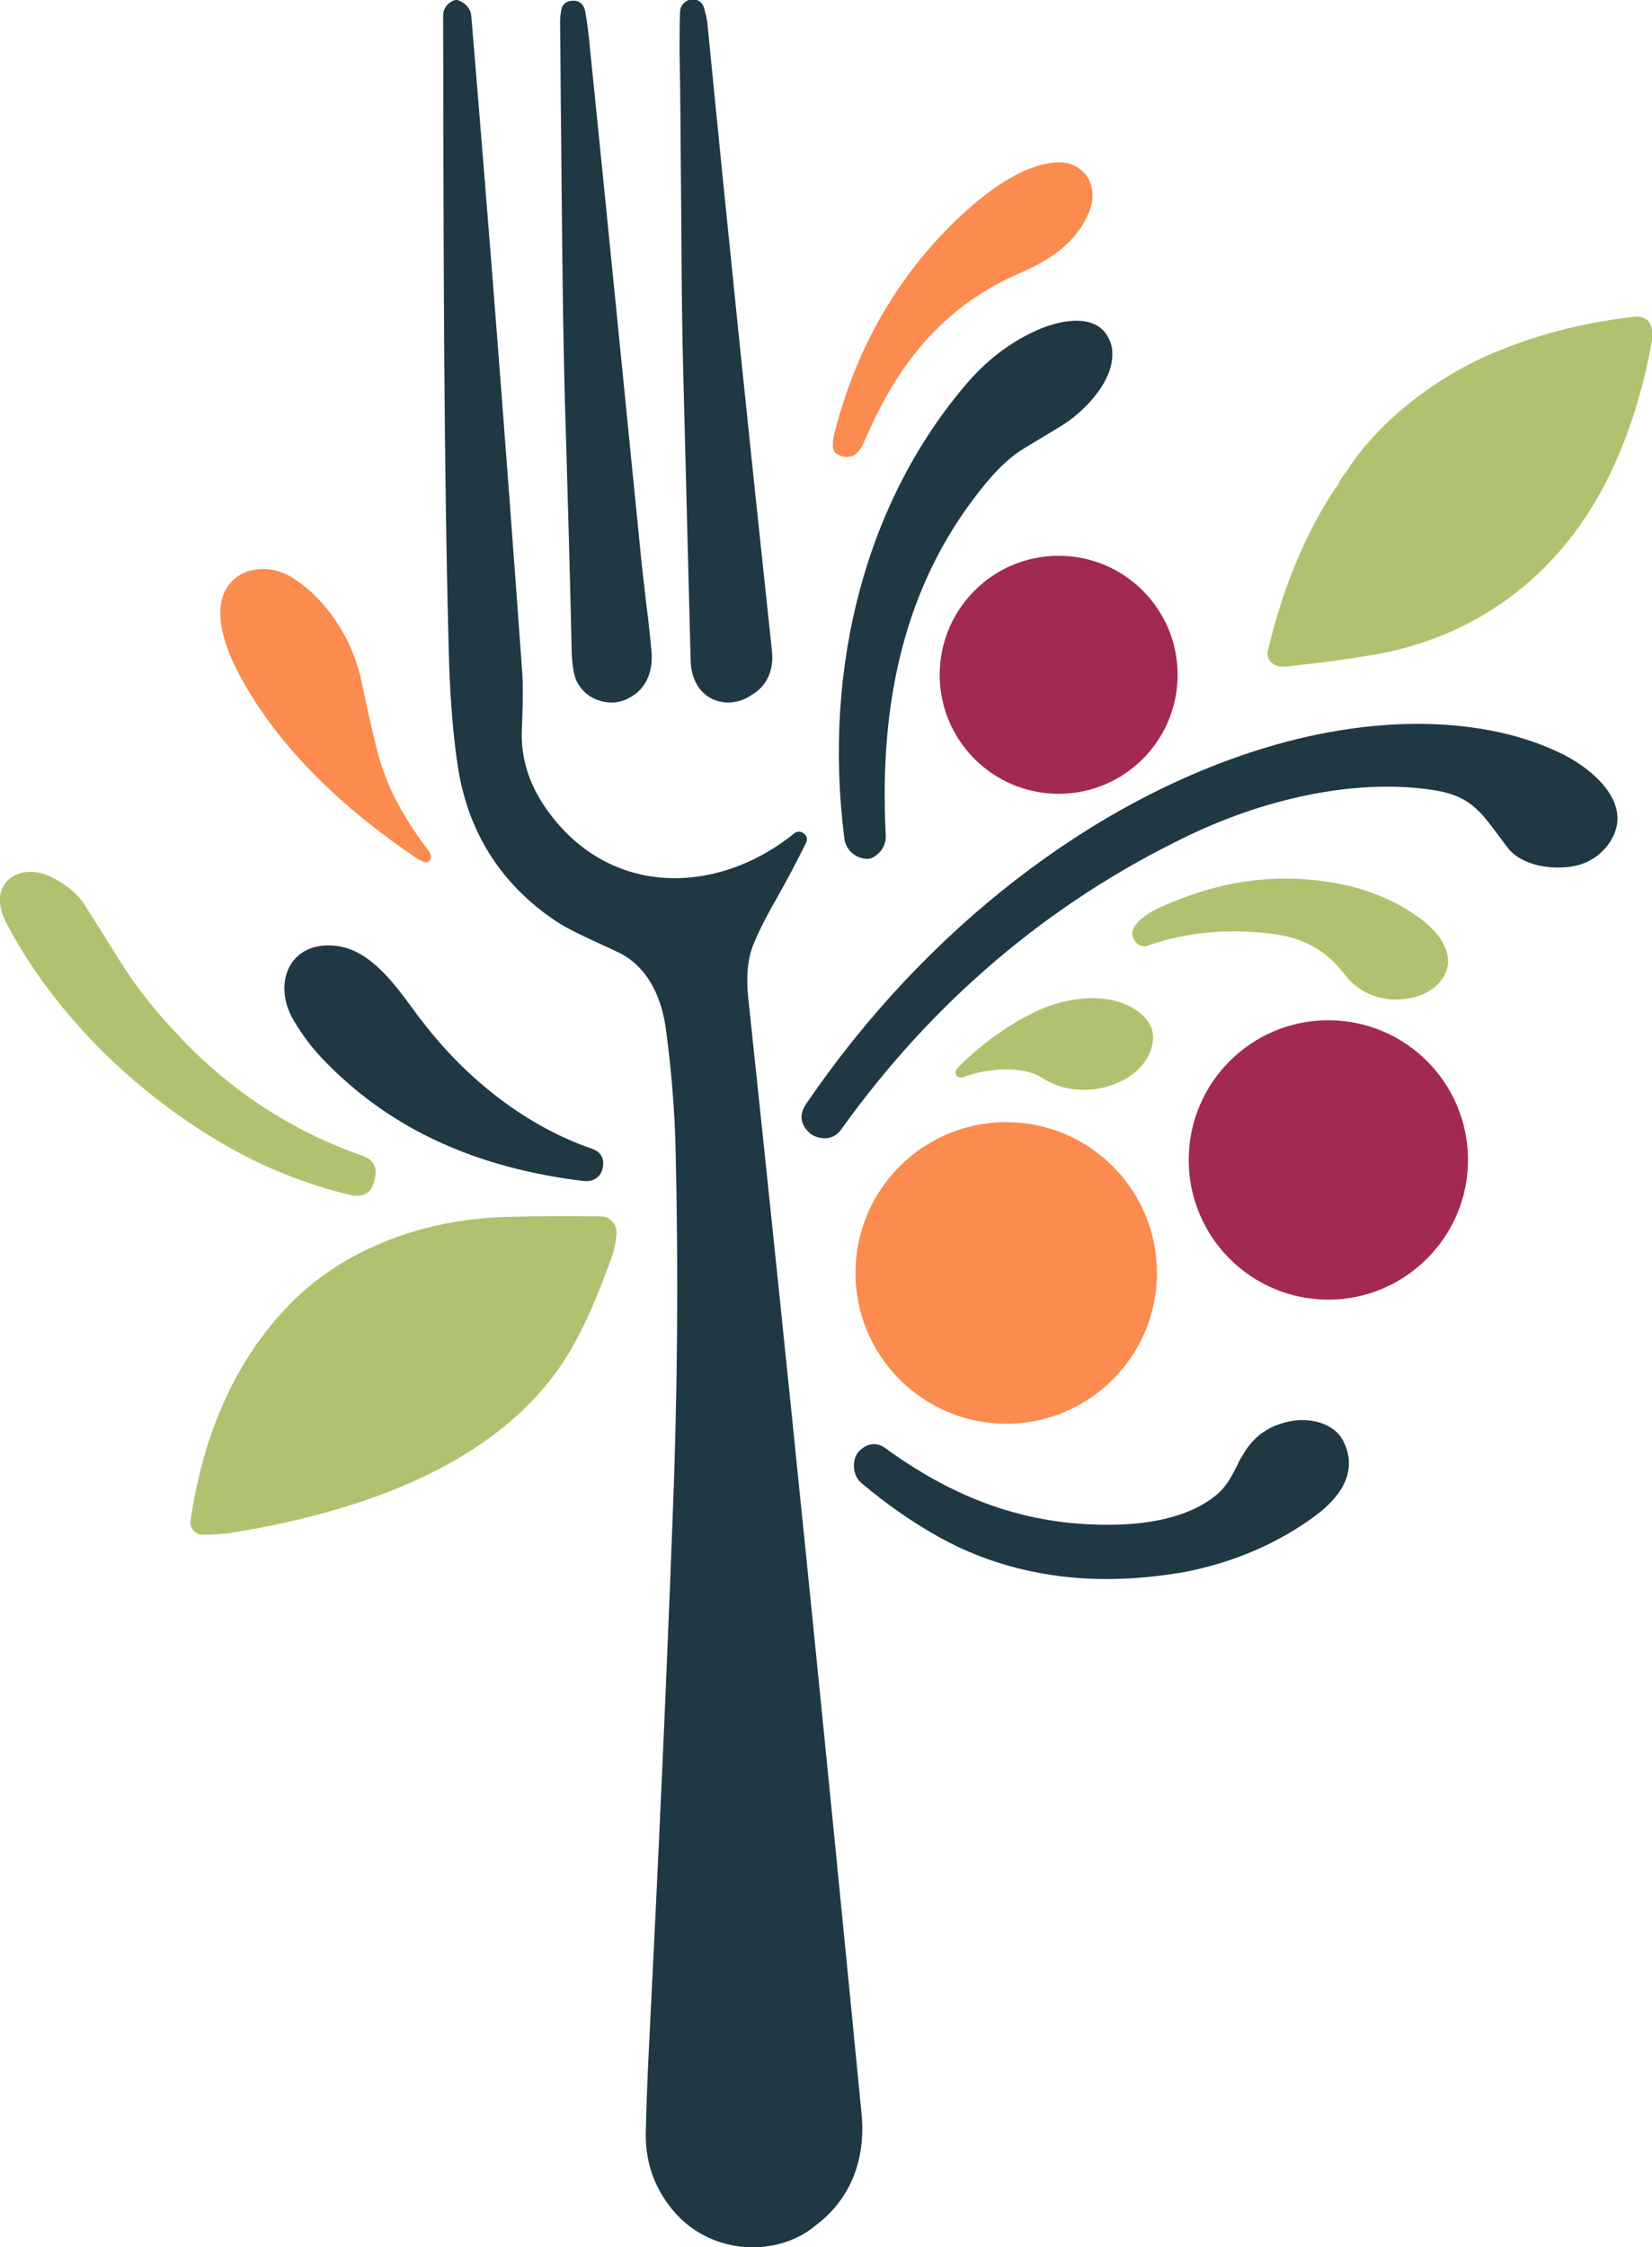
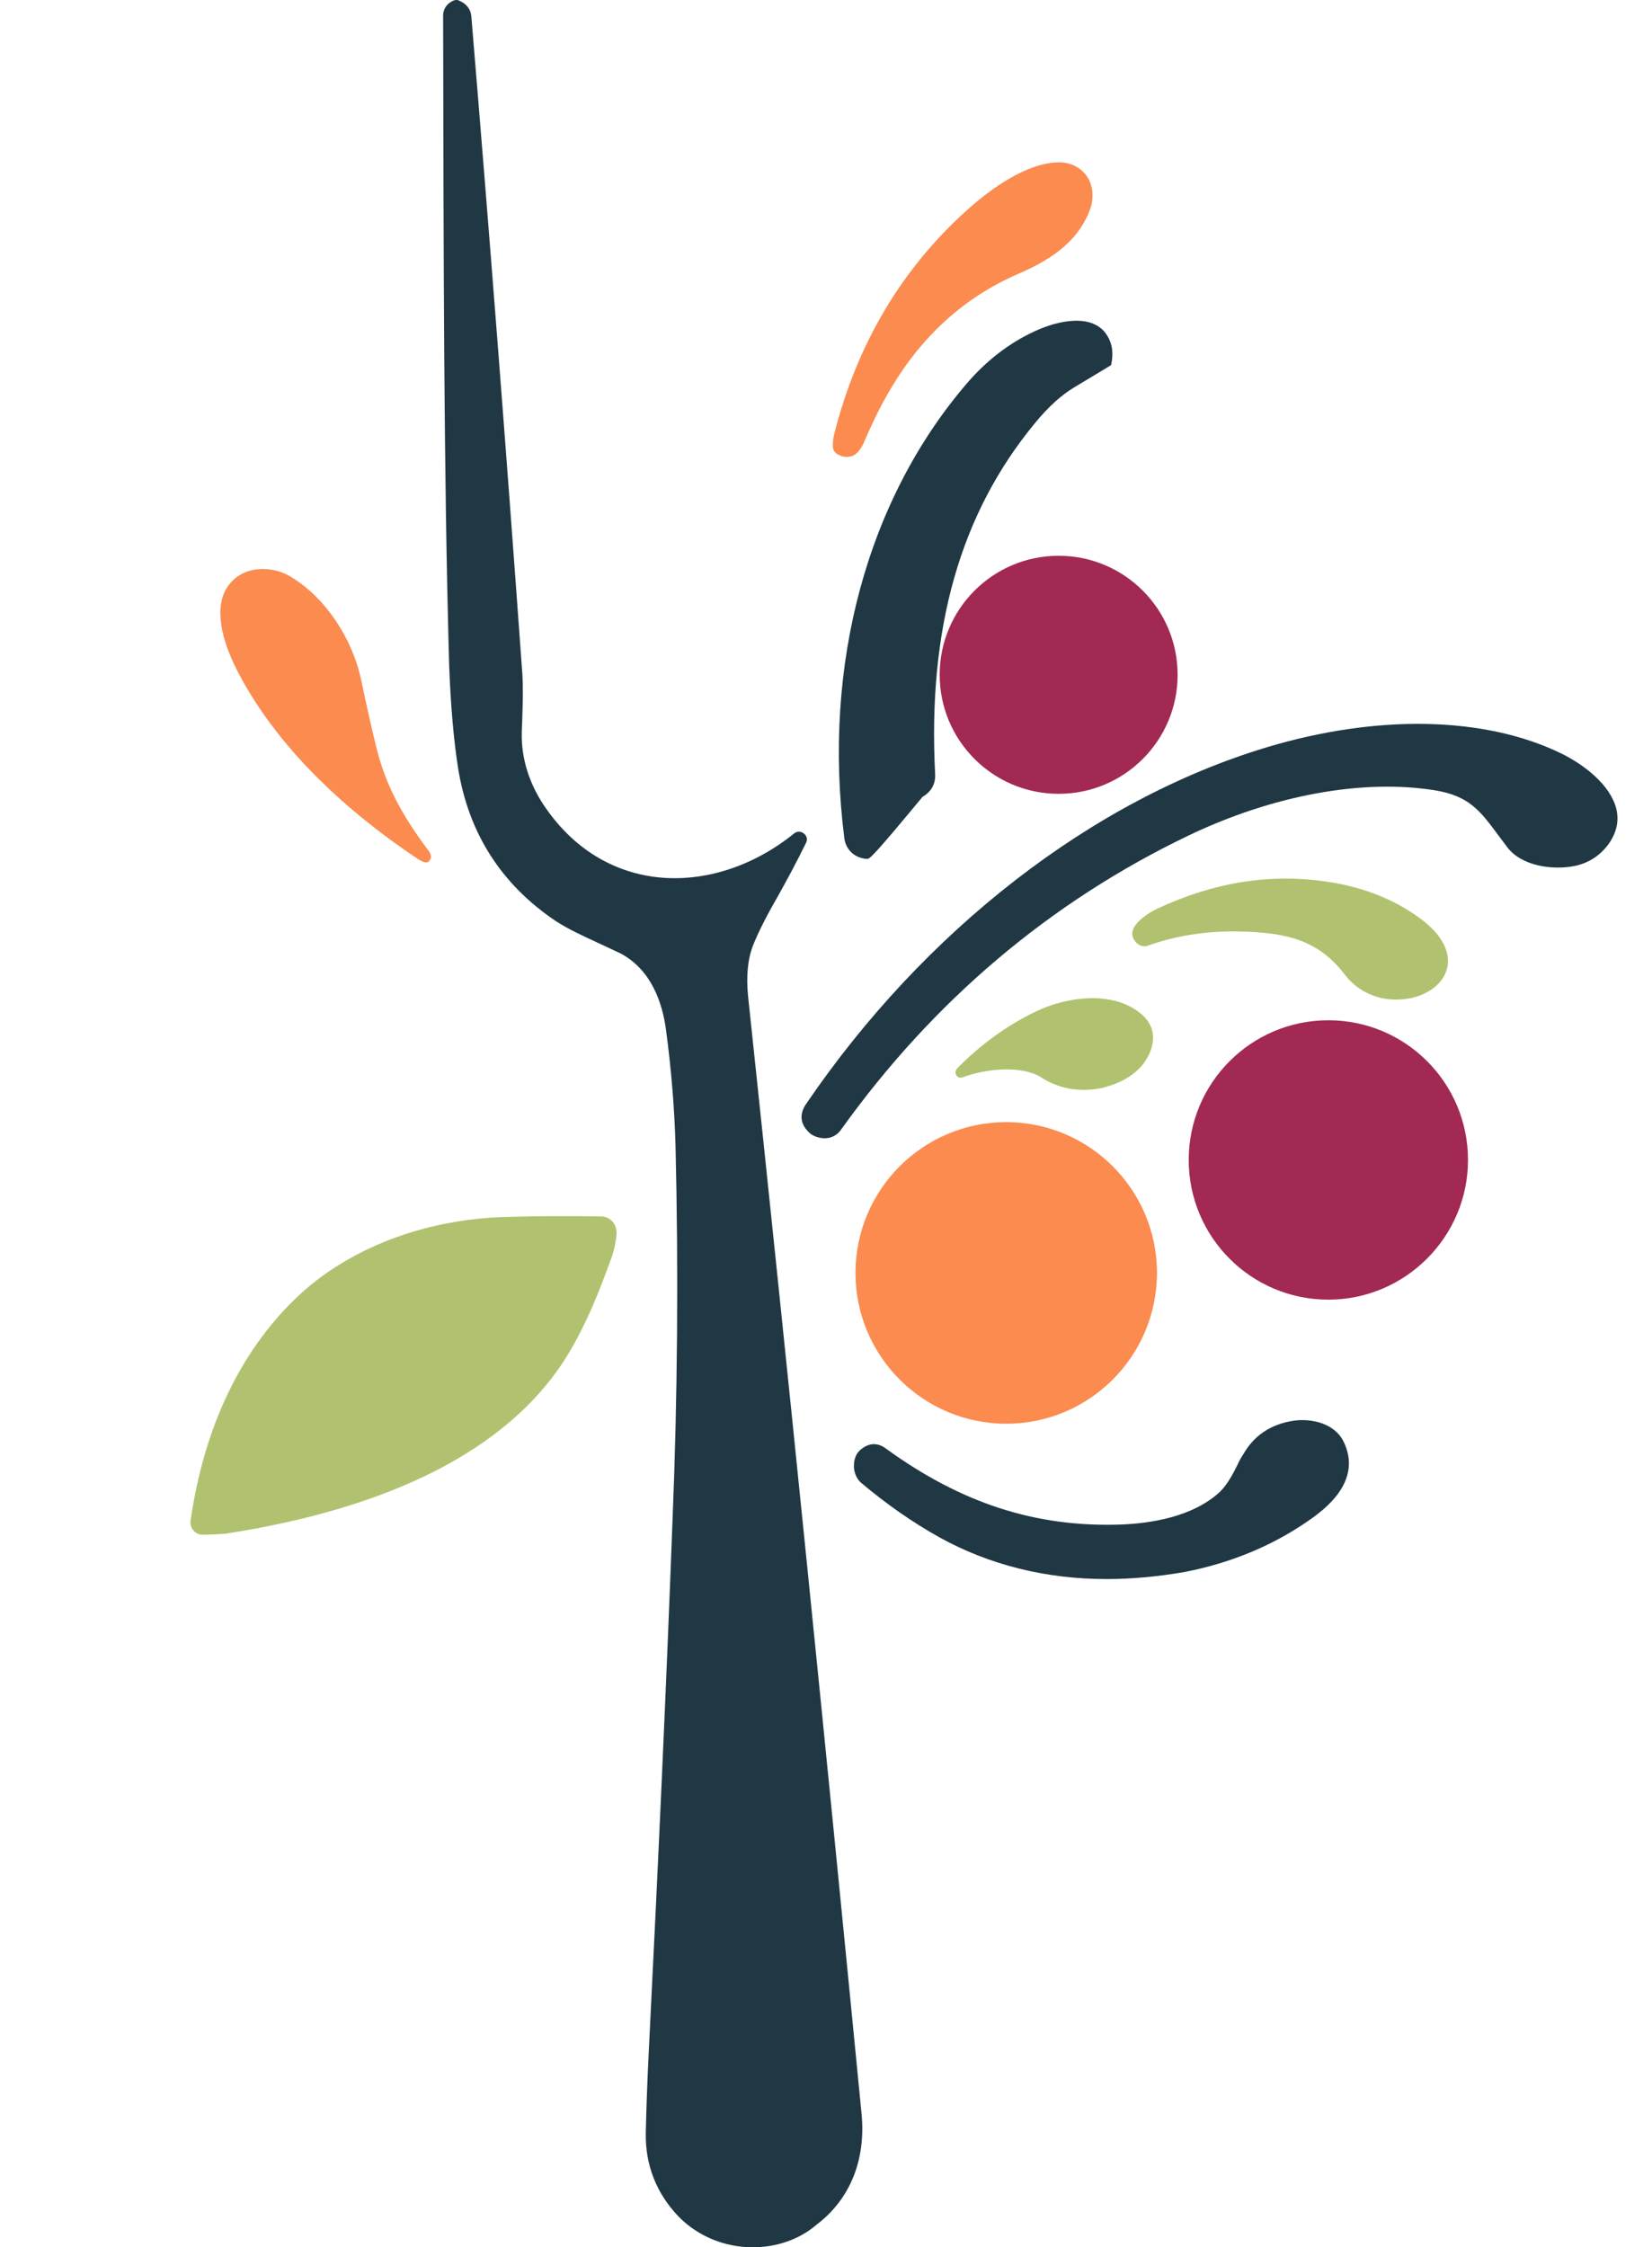
<svg xmlns="http://www.w3.org/2000/svg" version="1.1" id="Слой_1" x="0px" y="0px" viewBox="0 0 327.7 445.6" style="enable-background:new 0 0 327.7 445.6;" xml:space="preserve">
  <style type="text/css"> .st0{fill:#203843;} .st1{fill:#8F9A9E;} .st2{fill:#FB8B4F;} .st3{fill:#B0C26F;} .st4{fill:#A22953;} </style>
  <g>
    <g>
      <path class="st0" d="M149.3,445.6c-5.4,0-10.8-2.1-14.7-6.1c-4.4-4.6-6.6-10.2-6.5-16.5c0.1-4.8,0.3-10.3,0.6-16.4 c1.9-37.7,3.5-73,4.7-105c1-24.5,1.2-49.5,0.6-74.4c-0.2-7.2-0.8-14.9-1.9-23.1c-0.7-5.1-2.8-11.8-9.1-15.1 c-1.5-0.7-3-1.4-4.5-2.1c-2.8-1.3-5.7-2.6-8.3-4.3c-10.7-7.2-17.2-17.3-19.3-30.1c-0.9-5.6-1.5-12.6-1.8-20.5 C88,93,88,51.3,87.9,3c0-1.2,0.8-2.4,2.1-2.9c0.3-0.1,0.7-0.2,1,0c1.5,0.6,2.4,1.7,2.5,3.2c3.5,41.9,6.9,85.7,10.1,130.1 c0.2,3.1,0.1,6.1,0,9c0,1-0.1,2-0.1,2.9c-0.1,5,1.4,9.9,4.4,14.4c5.3,7.9,12.7,12.8,21.4,14.1c9.5,1.4,19.8-1.7,28.3-8.6 c0.4-0.3,1.2-0.5,1.9,0.1c0.6,0.5,0.7,1.2,0.4,1.8c-1.8,3.7-3.8,7.4-5.7,10.8c-2.2,3.8-3.8,7-4.8,9.5c-1.1,2.8-1.4,6.2-1,10.2 c8.1,76.2,15.6,150.7,22.5,221.5c0.9,9.2-2.3,17-8.9,22l0,0C158.4,444.2,153.8,445.6,149.3,445.6z" />
      <path class="st1" d="M158.3,166.4C158.3,166.4,158.3,166.4,158.3,166.4C158.3,166.4,158.3,166.4,158.3,166.4z" />
      <path class="st1" d="M90.8,2C90.8,2,90.8,2,90.8,2C90.8,2,90.8,2,90.8,2z" />
      <path class="st2" d="M168,90.6c-0.5,0-1.1-0.1-1.6-0.4c-0.8-0.3-1.2-1-1.2-1.8c0-0.8,0.1-1.6,0.3-2.4 c4.5-17.8,13.4-32.8,26.5-44.5c4.6-4.1,11.5-9.1,17.8-9.3c2.4-0.1,4.4,0.9,5.7,2.6c1.3,1.8,1.6,4.4,0.7,6.8 c-2.6,6.9-8.7,10.3-14.2,12.7l0,0c-10.9,4.7-19.6,12.7-25.9,23.8c-1.7,2.9-3.3,6.3-4.9,10C170.3,89.9,169.3,90.6,168,90.6z" />
-       <path class="st3" d="M255,132.2c-0.5,0-0.9,0-1.4-0.1c-0.1,0-0.2,0-0.3-0.1c-0.6-0.2-1.2-0.6-1.5-1.1s-0.5-1.2-0.3-1.9 c2.9-12.3,7.4-23,13.1-31.8c0.2-0.3,0.5-0.6,0.7-0.9c0.1-0.1,0.2-0.3,0.3-0.5c0.2-0.6,0.6-1.2,1-1.7c0.3-0.3,0.6-0.7,0.8-1.1 c6.2-9.5,17.7-18.6,30-23.5c8.6-3.5,17.7-5.7,27-6.7c1.3-0.1,2.1,0.4,2.5,0.8c1.1,1.2,0.9,3.1,0.8,3.9c-1.7,9.5-4.4,18.2-8,25.8 c-9.3,19.9-26,32.8-47,36.5c-5.4,0.9-10.9,1.7-16.3,2.2C255.9,132.1,255.4,132.2,255,132.2z" />
-       <path class="st0" d="M172,170.3C172,170.3,172,170.3,172,170.3c-2.4-0.1-4.2-1.8-4.5-4c-4.4-34.4,4.5-67.3,24.4-90.4 c3.8-4.4,8.2-7.8,13.1-10.1l0,0c5-2.4,11.9-3.7,14.6,0.7c1.1,1.7,1.3,3.7,0.8,5.9c-1.2,5.2-6.5,10-9.8,12c-2.6,1.6-5,3-7.3,4.4 c-2.5,1.5-5.1,3.8-7.8,7.1c-14.8,17.9-21.3,40.7-19.8,69.6c0.1,2-0.8,3.5-2.5,4.5C172.9,170.2,172.5,170.3,172,170.3z" />
+       <path class="st0" d="M172,170.3C172,170.3,172,170.3,172,170.3c-2.4-0.1-4.2-1.8-4.5-4c-4.4-34.4,4.5-67.3,24.4-90.4 c3.8-4.4,8.2-7.8,13.1-10.1l0,0c5-2.4,11.9-3.7,14.6,0.7c1.1,1.7,1.3,3.7,0.8,5.9c-2.6,1.6-5,3-7.3,4.4 c-2.5,1.5-5.1,3.8-7.8,7.1c-14.8,17.9-21.3,40.7-19.8,69.6c0.1,2-0.8,3.5-2.5,4.5C172.9,170.2,172.5,170.3,172,170.3z" />
      <circle class="st4" cx="210" cy="133.8" r="23.6" />
      <path class="st2" d="M84.5,171c-0.5,0-1.1-0.4-1.5-0.6c-16.3-10.9-28.2-23.1-35.3-36.2c-2.6-4.8-5.3-11.5-3.3-16.5 c0.9-2.1,2.5-3.6,4.7-4.4c2.8-0.9,6.2-0.5,8.8,1.2c6.7,4.1,12.1,12.2,13.8,20.6l0,0c0.9,4.3,1.9,8.8,3,13.3 c1.7,6.8,4.7,12.8,10.1,20c0.4,0.5,1.1,1.5,0.4,2.2C85.1,170.9,84.8,171,84.5,171z" />
      <path class="st0" d="M163.6,225.7c-0.5,0-1.1-0.1-1.7-0.3c-0.3-0.1-0.7-0.3-1-0.5c-2.1-1.7-2.5-3.8-1-6 c23.5-34.5,56.8-60.3,91.3-70.7c21.9-6.6,43.3-6.2,58.5,1.2c4.5,2.2,9.7,6.2,10.9,10.9c0.6,2.4,0.1,4.7-1.4,6.9 c-1.7,2.4-4,3.9-6.8,4.5c-4.5,0.9-10.6,0-13.4-3.7c-0.6-0.8-1.2-1.6-1.8-2.4c-3.5-4.7-5.7-7.8-12.6-8.9c-14.4-2.3-32.2,1-48.9,9v0 c-27.5,13.2-50.6,32.8-68.8,58.2C166.1,225.1,164.9,225.7,163.6,225.7z" />
-       <path class="st3" d="M70.9,237.1c-0.4,0-0.8,0-1.2-0.1c-9.2-2.2-17.9-5.7-25.8-10.4C25.6,215.9,10,199.9,1.1,182.7 c-1.6-3.2-1.5-6.2,0.4-8.1c2-2,5.4-2.3,8.7-0.7c3,1.5,5.3,3.4,6.7,5.7c2.4,3.8,4.8,7.6,7.1,11.3c2.7,4.3,6.4,9.1,11.1,14.1l0,0 c10.4,11.2,22.8,19.3,36.9,24.2c2,0.7,2.9,2.3,2.4,4.4l-0.2,0.8C73.7,236.1,72.6,237.1,70.9,237.1z" />
      <path class="st3" d="M276.9,198.2c-3.4,0-7.3-1.3-10.1-4.9c-3.8-5-8.3-7.4-14.9-8.2l0,0c-8.8-1-16.9-0.2-24.2,2.4 c-0.7,0.3-1.5,0.1-2.1-0.4c-0.8-0.7-1-1.5-1-2c0-1.1,0.9-2.3,2.7-3.6c0.7-0.5,1.4-0.9,2.2-1.3c11.6-5.4,22.8-7.1,34.2-5.3 c7.2,1.1,13.4,3.7,18.4,7.5c5.2,4,5.4,7.6,5,9.4c-0.6,2.9-3.4,5.3-7.2,6.1C278.9,198.1,277.9,198.2,276.9,198.2z" />
-       <path class="st0" d="M116.4,234.2c-0.2,0-0.3,0-0.5,0c-21.4-2.6-38.1-10.2-51.1-23.4c-2.7-2.7-4.8-5.5-6.5-8.4 c-2.3-3.8-2.5-8.1-0.6-11.2c1.7-2.7,4.7-4,8.5-3.7c6.8,0.5,11.7,7.1,15.6,12.4c0.6,0.8,1.2,1.7,1.8,2.4 c9.2,12.1,21.3,21.2,33.9,25.5l0,0c1.6,0.6,2.4,1.8,2.1,3.5C119.4,233.1,118,234.2,116.4,234.2z" />
      <path class="st3" d="M214.9,216.1c-2.9,0-5.8-0.8-8.4-2.5c-3.7-2.3-10.5-1.8-15.2-0.1c-0.8,0.3-1.3,0.2-1.6-0.3 c-0.3-0.5-0.2-1,0.4-1.6c4.6-4.6,9.7-8.3,15.3-11c6.2-3,14.9-4.1,20.4,0c2.9,2.1,3.6,4.9,2.3,8.1c-1.5,3.5-4.7,5.8-9.4,7 C217.5,216,216.2,216.1,214.9,216.1z" />
      <path class="st4" d="M263.5,257.7c-15.3,0-27.7-12.4-27.7-27.7s12.4-27.7,27.7-27.7s27.7,12.4,27.7,27.7S278.7,257.7,263.5,257.7z " />
      <path class="st2" d="M199.6,282.3c-16.5,0-29.9-13.4-29.9-29.9s13.4-29.9,29.9-29.9s29.9,13.4,29.9,29.9S216.1,282.3,199.6,282.3z " />
      <path class="st3" d="M40.4,304.3c-0.2,0-0.3,0-0.5,0c-1.4-0.2-2.3-1.5-2.1-2.8c2.7-18.5,9.8-33.4,20.9-44.1l0,0 c10.2-9.8,25.4-15.7,41.8-16.1c6.2-0.2,12.5-0.2,18.7-0.1l0.2,0c1.7,0.1,3,1.6,2.9,3.4c-0.1,1.5-0.4,3-0.9,4.5 c-2.5,6.9-5.3,14.2-9.7,21c-11.5,17.4-34.1,28.9-66.9,34C43.4,304.2,41.9,304.3,40.4,304.3z" />
      <path class="st0" d="M219.5,313.1c-12,0-23.3-2.8-33.2-8.3c-5.2-2.9-10.4-6.5-15.5-10.8c-0.8-0.7-1.3-1.8-1.4-2.9 c-0.1-1.7,0.4-3,1.5-3.8c1.5-1.2,3.2-1.3,4.8-0.1c15,10.9,29.7,15.6,46.3,15.1c6.2-0.2,14.6-1.5,20-6.5c1.5-1.5,2.5-3.4,3.5-5.4 c0.3-0.7,0.7-1.4,1.1-2c2.1-3.7,5.4-6,10-6.7c3.5-0.5,8.1,0.5,9.9,4.1l0,0c4,8.1-4.2,13.8-6.9,15.7c-7.2,5-15.4,8.4-24.6,10.2 C229.8,312.6,224.6,313.1,219.5,313.1z" />
-       <path class="st0" d="M153.1,128.8c-4.3-40.1-8.6-81.6-12.7-123.4c-0.1-1.4-0.4-2.7-0.8-4c-0.2-0.6-0.7-1.2-1.4-1.4 c-1.1-0.3-2.1,0-2.8,0.9c-0.3,0.4-0.5,0.9-0.5,1.4c-0.1,2.8-0.1,5.4-0.1,7.9c0.2,9.5,0.2,19.1,0.3,28.3 c0.1,11.2,0.1,22.7,0.4,34.1c0.5,19.8,1,39.2,1.5,58.4c0.1,3.5,1.6,6.2,4.1,7.5c1,0.5,2.2,0.8,3.3,0.8c1.6,0,3.3-0.5,4.7-1.5 C152.2,136,153.6,132.7,153.1,128.8z" />
-       <path class="st0" d="M129.2,128.7c-0.3-3-0.6-6-1-8.9c-0.3-2.6-0.6-5.2-0.9-7.9C123.9,78,120.5,43.5,117,9.3 c-0.2-2.3-0.5-4.7-0.9-7c-0.3-1.6-1.4-2.4-3-2.1c-0.8,0.1-1.5,0.7-1.7,1.5c-0.2,0.9-0.3,1.8-0.3,2.7c0.1,7,0.1,14.1,0.2,21.2 c0.2,20.3,0.3,41.3,1,62c0.4,13.7,0.8,27.7,1.1,41.6c0.1,2.6,0.4,4.5,0.9,5.7c0.9,1.9,2.5,3.4,4.6,4c0.8,0.3,1.6,0.4,2.5,0.4 c1.1,0,2.2-0.3,3.2-0.8h0C128,136.8,129.7,133.4,129.2,128.7z" />
    </g>
  </g>
</svg>